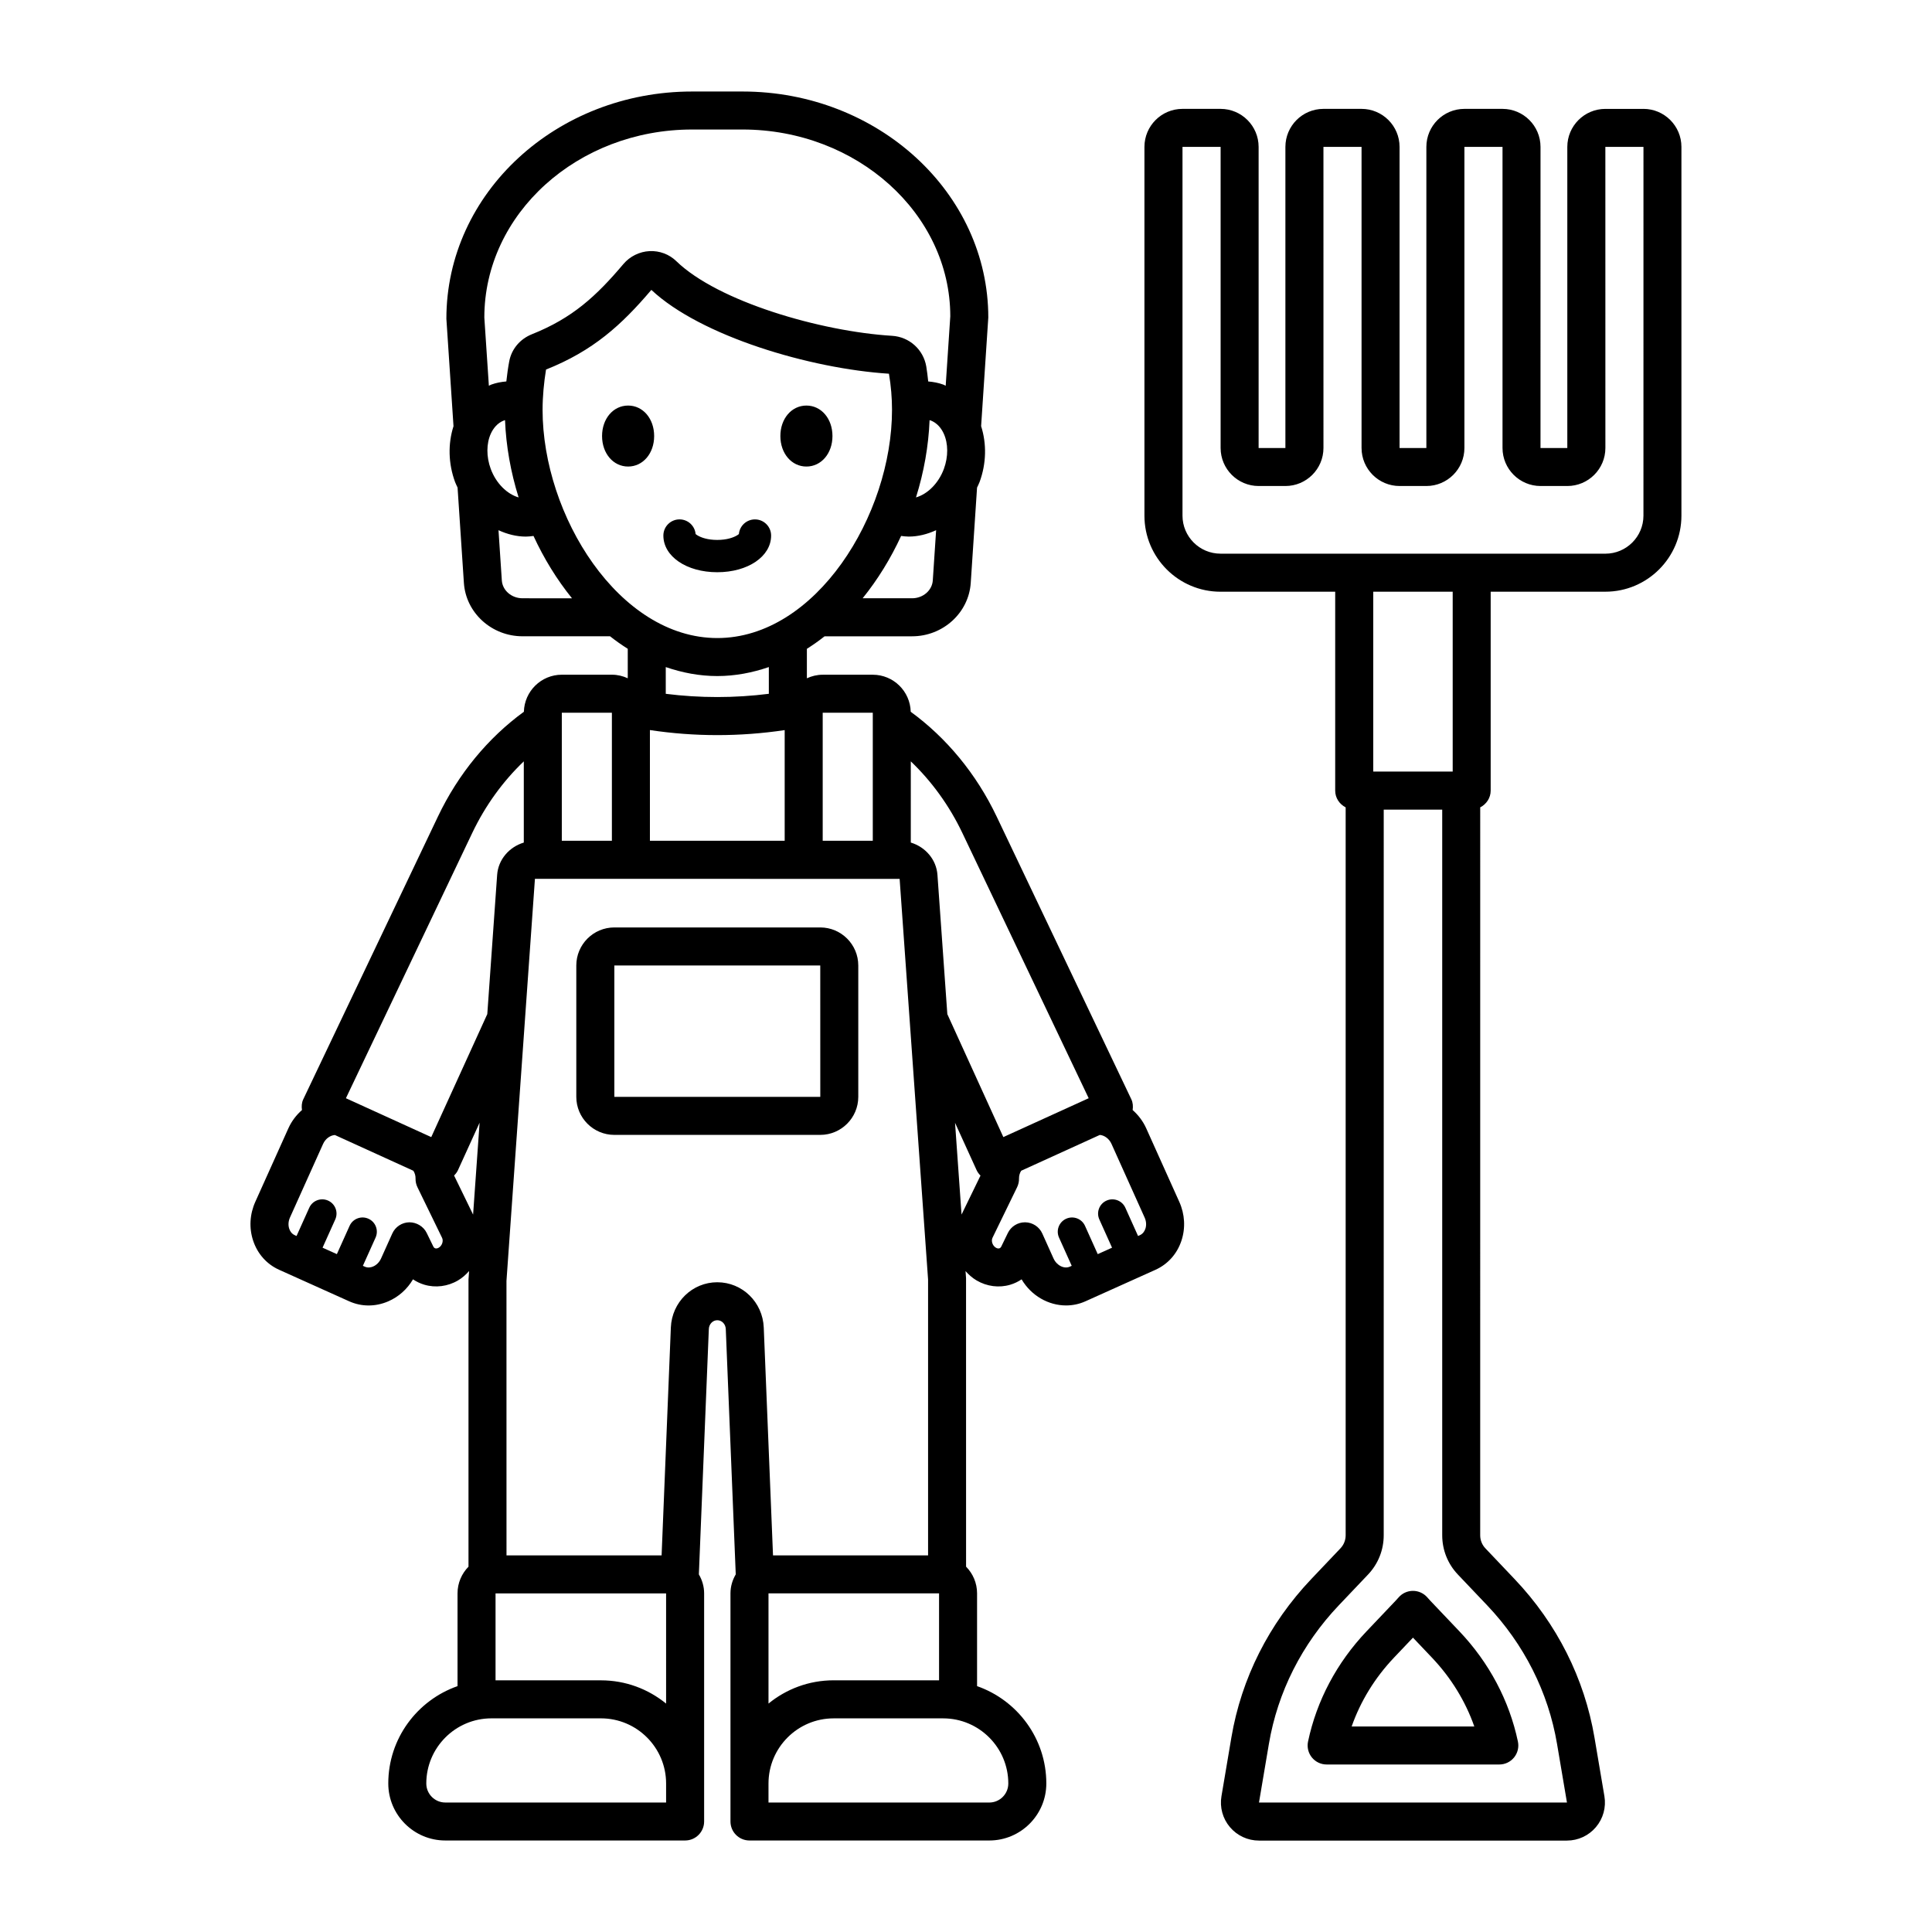
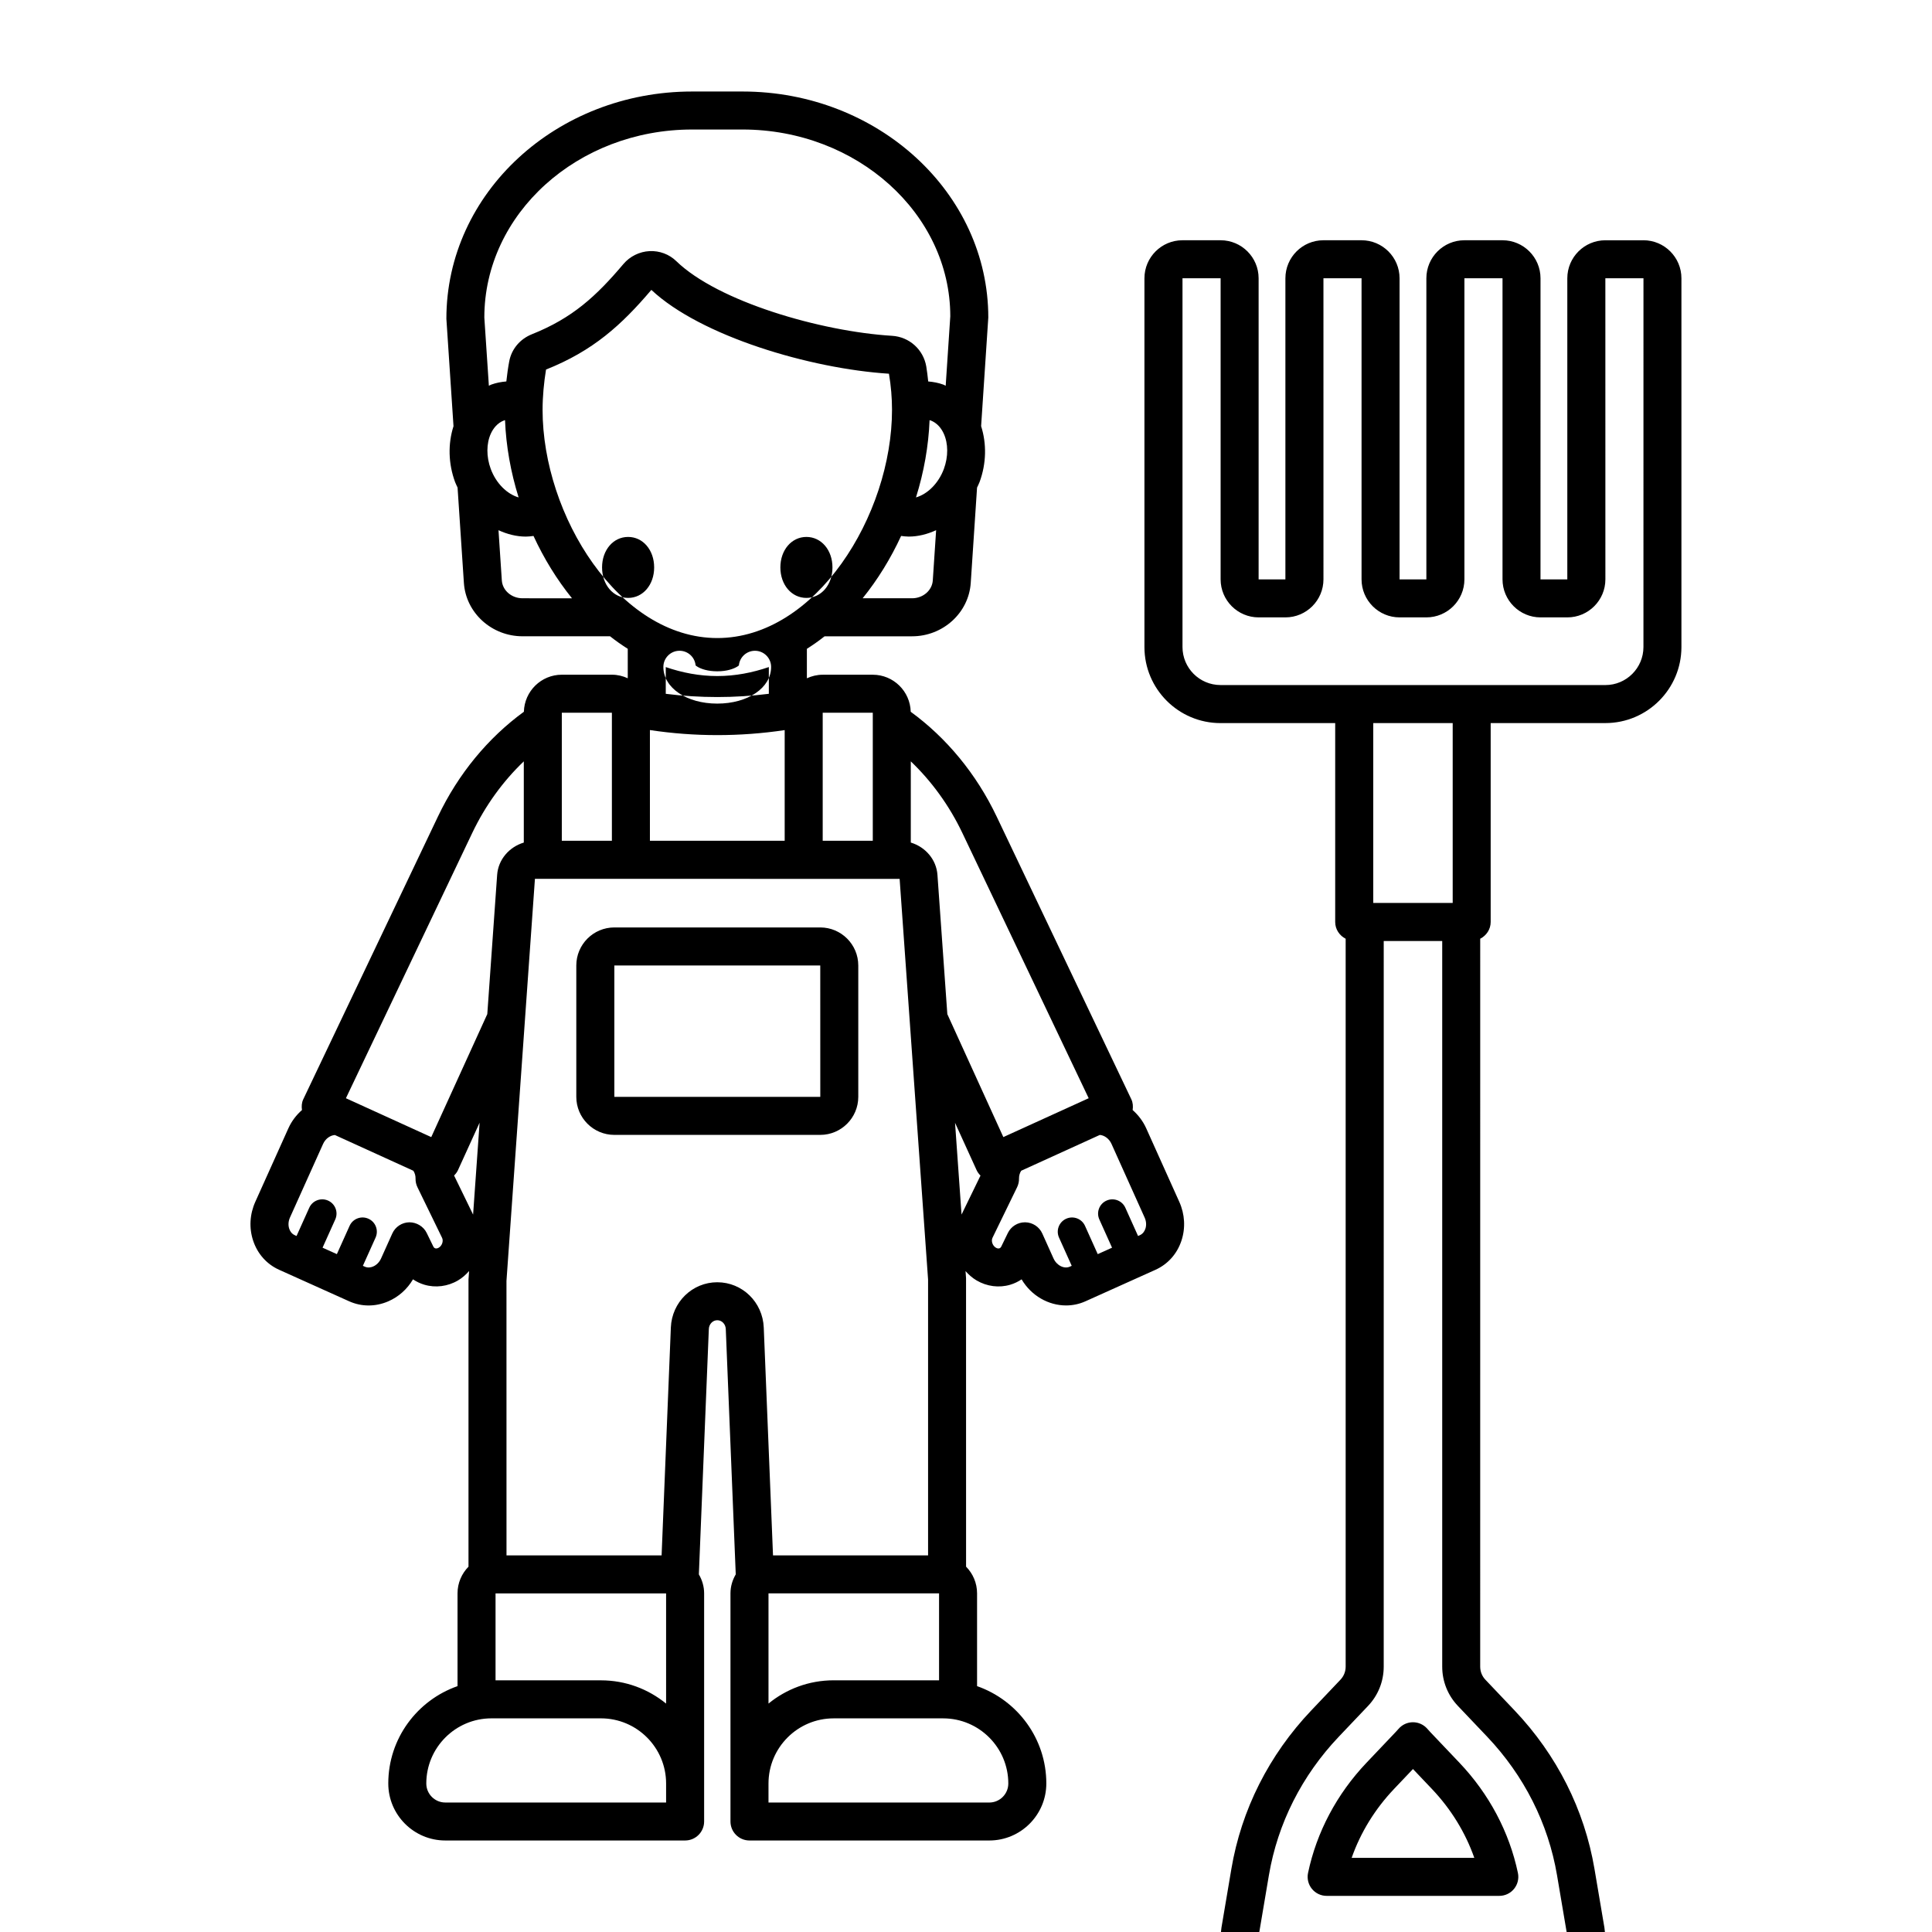
<svg xmlns="http://www.w3.org/2000/svg" fill="#000000" width="800px" height="800px" version="1.1" viewBox="144 144 512 512">
-   <path d="m456.52 462.49-8.766-19.488c-0.867-1.922-2.121-3.527-3.59-4.828 0.133-0.965 0.082-1.945-0.344-2.84l-35.684-74.918c-5.406-11.352-13.305-20.875-22.785-27.789-0.141-5.434-4.582-9.816-10.051-9.816h-13.273c-1.504 0-2.914 0.352-4.195 0.945v-7.809c1.609-1.02 3.176-2.121 4.691-3.32h23.191c8.188 0 15.016-6.211 15.543-14.145l1.672-25.262c0.219-0.488 0.469-0.945 0.656-1.453h0.004c1.832-4.953 1.898-10.207 0.418-14.832l1.902-28.781c0-33.031-29.219-59.902-65.137-59.902h-13.352c-35.918 0-65.137 26.871-65.125 60.234l1.887 28.465c-1.477 4.621-1.406 9.867 0.426 14.816 0.188 0.504 0.438 0.961 0.652 1.445l1.676 25.266c0.527 7.934 7.352 14.145 15.543 14.145h23.188c1.516 1.199 3.086 2.301 4.695 3.32v7.809c-1.281-0.594-2.695-0.945-4.199-0.945h-13.277c-5.469 0-9.91 4.383-10.051 9.816-9.484 6.91-17.379 16.438-22.785 27.789l-35.684 74.918c-0.426 0.895-0.477 1.879-0.344 2.844-1.469 1.301-2.727 2.906-3.594 4.828l-8.766 19.484c-1.484 3.297-1.691 6.957-0.574 10.309 1.16 3.5 3.606 6.238 6.879 7.711l18.555 8.348c1.648 0.742 3.398 1.113 5.164 1.113 1.738 0 3.484-0.359 5.164-1.078 2.762-1.18 5.059-3.234 6.598-5.852 0.906 0.621 1.914 1.102 3 1.426 2.949 0.879 6.211 0.473 8.938-1.141 1.141-0.672 2.098-1.535 2.93-2.488l-0.16 2.242v76.117c-1.793 1.82-2.906 4.312-2.906 7.062v24.59c-10.668 3.731-18.352 13.867-18.352 25.793 0 8.336 6.781 15.113 15.113 15.113h63.551c2.781 0 5.039-2.254 5.039-5.039v-60.457c0-1.836-0.531-3.539-1.395-5.023l2.641-65.023c0.055-1.309 1.039-2.332 2.246-2.332 1.207 0 2.191 1.027 2.246 2.336l2.641 65.012c-0.867 1.488-1.398 3.191-1.398 5.031v60.457c0 2.785 2.254 5.039 5.039 5.039h63.551c8.336 0 15.113-6.781 15.113-15.113 0-11.922-7.684-22.062-18.352-25.793v-24.59c0-2.754-1.117-5.25-2.914-7.07l-0.008-76.461-0.133-1.871c0.832 0.945 1.781 1.801 2.914 2.469 2.734 1.617 5.992 2.031 8.938 1.145 1.086-0.324 2.094-0.809 3.004-1.426 2.562 4.348 7.121 6.918 11.785 6.918 1.73 0 3.481-0.355 5.141-1.102l18.555-8.348c3.273-1.477 5.719-4.211 6.879-7.711 1.113-3.352 0.91-7.012-0.574-10.309zm-71.148-116.72c5.5 5.262 10.176 11.66 13.664 18.977l33.477 70.293-22.617 10.301-14.844-32.586-2.617-36.895c-0.285-4.078-3.203-7.41-7.066-8.574zm7.488 220.49v23.039h-27.938c-6.543 0-12.551 2.316-17.262 6.164v-29.203zm-30.836-233.38h13.273v33.93h-13.273zm29.176-35.066c-0.176 2.656-2.586 4.734-5.484 4.734h-13.109c4.012-4.961 7.441-10.547 10.199-16.52 0.672 0.086 1.344 0.172 2.019 0.172 2.473 0 4.93-0.629 7.258-1.695zm2.938-29.547c-1.438 3.879-4.375 6.691-7.391 7.555 2.102-6.711 3.332-13.637 3.602-20.465 0.062 0.02 0.133 0.012 0.195 0.035 1.922 0.699 2.988 2.281 3.543 3.484 1.227 2.648 1.242 6.156 0.051 9.391zm-66.723-89.945h13.352c30.359 0 55.059 22.352 55.07 49.492l-1.219 18.414c-0.215-0.09-0.402-0.223-0.621-0.301-1.312-0.48-2.66-0.723-4.012-0.836-0.148-1.32-0.285-2.644-0.512-3.973-0.773-4.5-4.5-7.844-9.062-8.125h-0.004c-18.895-1.16-46.137-9.062-57.199-19.805-1.863-1.805-4.422-2.766-7.059-2.641-2.68 0.133-5.211 1.383-6.941 3.426-7.223 8.543-13.504 14.32-24.242 18.602-3.144 1.254-5.391 3.922-6.004 7.133-0.344 1.801-0.574 3.594-0.777 5.379-1.348 0.113-2.691 0.359-4 0.836-0.223 0.082-0.414 0.215-0.629 0.309l-1.203-18.082c0.004-27.473 24.703-49.828 55.062-49.828zm-53.32 80.559c0.559-1.207 1.625-2.789 3.547-3.488 0.062-0.023 0.133-0.012 0.195-0.035 0.27 6.828 1.504 13.754 3.602 20.465-3.012-0.863-5.953-3.676-7.387-7.555-1.195-3.234-1.18-6.742 0.043-9.387zm8.379 43.668c-2.898 0-5.312-2.078-5.484-4.734l-0.883-13.305c2.324 1.066 4.781 1.695 7.254 1.695 0.676 0 1.348-0.086 2.023-0.172 2.758 5.973 6.188 11.559 10.199 16.52zm5.316-49.961c0-3.559 0.363-7.258 0.914-10.652 12.48-4.973 19.977-11.777 27.914-21.113 13.059 12.254 42.066 20.883 62.965 22.215 0.543 3.231 0.812 6.441 0.812 9.551 0 27.977-20.227 60.5-46.301 60.5-26.078 0-46.305-32.52-46.305-60.5zm64.16 84.898v29.324h-35.715v-29.336c11.82 1.781 23.832 1.785 35.715 0.012zm-31.516-9.617v-7.086c4.352 1.488 8.902 2.379 13.656 2.379 4.758 0 9.309-0.895 13.66-2.383v7.086c-9.074 1.145-18.242 1.145-27.316 0.004zm-27.547 5.012h13.27v33.93h-13.27zm-23.738 31.863c3.488-7.316 8.164-13.719 13.664-18.977v21.52c-3.859 1.164-6.777 4.492-7.066 8.574l-2.609 36.883-14.852 32.598-22.617-10.301zm-8.891 109.91c-0.32 0.188-0.641 0.246-0.906 0.168-0.223-0.07-0.395-0.227-0.523-0.492l-1.742-3.578c-0.855-1.762-2.703-2.832-4.606-2.832-1.957 0.031-3.715 1.188-4.519 2.973l-2.969 6.598c-0.445 0.988-1.191 1.75-2.106 2.141-0.539 0.234-1.367 0.434-2.231 0.039l-0.488-0.219 3.367-7.484c0.855-1.902 0.008-4.137-1.898-4.992-1.895-0.855-4.141-0.016-4.996 1.895l-3.367 7.484-3.793-1.707 3.367-7.484c0.855-1.902 0.008-4.137-1.898-4.992-1.895-0.852-4.141-0.016-4.996 1.895l-3.367 7.481-0.488-0.219c-0.859-0.391-1.266-1.137-1.449-1.699-0.316-0.945-0.242-2.008 0.203-2.996l8.766-19.484c0.625-1.391 1.895-2.277 3.129-2.359l20.797 9.473c0.41 0.625 0.594 1.383 0.578 2.055-0.016 0.801 0.156 1.594 0.508 2.312l6.516 13.391c0.43 0.852 0.004 2.113-0.887 2.637zm4.078-19.129c0.406-0.41 0.777-0.867 1.031-1.426l5.731-12.578-1.723 24.355zm56.188 166.16h-58.512c-2.777 0-5.039-2.258-5.039-5.039 0-9.52 7.742-17.266 17.262-17.266h29.023c9.52 0 17.266 7.742 17.266 17.266zm0-26.215c-4.711-3.848-10.723-6.164-17.266-6.164h-27.934v-23.039h45.199zm13.57-111.66c-6.633 0-12.039 5.273-12.312 12l-2.449 60.379h-41.105l-0.008-72.746 7.543-106.55 96.648 0.02 7.539 106.18v73.102h-41.094l-2.453-60.379c-0.273-6.734-5.684-12.004-12.309-12.004zm77.117 132.84c0 2.781-2.262 5.039-5.039 5.039h-58.512v-5.039c0-9.52 7.742-17.266 17.262-17.266h29.027c9.516 0 17.262 7.746 17.262 17.266zm-12.391-150.78-1.723-24.316 5.719 12.555c0.254 0.559 0.617 1.023 1.027 1.434zm48.715 3.762c-0.184 0.562-0.59 1.309-1.449 1.699l-0.488 0.219-3.367-7.481c-0.855-1.91-3.098-2.746-4.996-1.895-1.902 0.855-2.754 3.09-1.898 4.992l3.367 7.484-3.793 1.707-3.367-7.484c-0.855-1.91-3.102-2.75-4.996-1.895-1.902 0.855-2.754 3.09-1.898 4.992l3.367 7.484-0.488 0.219c-1.512 0.688-3.5-0.309-4.34-2.18l-2.969-6.598c-0.805-1.785-2.566-2.941-4.523-2.973h-0.074c-1.926 0-3.688 1.098-4.531 2.832l-1.738 3.578c-0.129 0.266-0.297 0.422-0.523 0.492-0.273 0.082-0.59 0.02-0.914-0.172-0.887-0.523-1.309-1.777-0.891-2.637l6.516-13.391c0.348-0.719 0.523-1.516 0.508-2.312-0.016-0.672 0.168-1.43 0.578-2.055l20.836-9.488c1.227 0.098 2.477 1 3.094 2.379l8.766 19.488c0.453 0.988 0.527 2.051 0.215 2.992zm-76.082-34.953v-34.82c0-5.555-4.519-10.078-10.078-10.078h-54.57c-5.559 0-10.078 4.523-10.078 10.078v34.82c0 5.555 4.519 10.078 10.078 10.078h54.57c5.559 0 10.078-4.523 10.078-10.078zm-64.645-34.816h54.57l0.008 34.82-54.578-0.004zm215.45 167.47c-0.957-1.102-2.348-1.738-3.805-1.738h-0.012c-1.465 0.004-2.856 0.641-3.809 1.75-0.25 0.285-0.508 0.57-0.781 0.859l-7.734 8.145c-7.844 8.262-13.195 18.355-15.473 29.184-0.312 1.484 0.062 3.035 1.02 4.211 0.957 1.18 2.394 1.863 3.91 1.863h45.758c1.52 0 2.953-0.684 3.91-1.863 0.957-1.176 1.332-2.727 1.02-4.211-2.281-10.832-7.633-20.926-15.477-29.184l-7.719-8.121zm12.449 34.203h-32.504c2.348-6.699 6.164-12.922 11.223-18.25l5.027-5.293 5.027 5.293c5.059 5.328 8.875 11.547 11.227 18.25zm44.824-428.68h-10.098c-5.555 0-10.078 4.519-10.078 10.078v79.797h-7.106l0.004-79.801c0-5.559-4.523-10.078-10.074-10.078h-10.098c-5.559 0-10.078 4.519-10.078 10.078v79.797h-7.102v-79.797c0-5.559-4.519-10.078-10.078-10.078h-10.098c-5.559 0-10.078 4.519-10.078 10.078v79.797h-7.098v-79.797c0-5.559-4.519-10.078-10.078-10.078h-10.102c-5.559 0-10.078 4.519-10.078 10.078v97.73c0 11.113 9.039 20.152 20.152 20.152h30.402v52.711c0 1.957 1.148 3.602 2.773 4.438v192.9c0 1.301-0.492 2.527-1.387 3.469l-7.734 8.145c-11.191 11.785-18.516 26.297-21.164 41.984l-2.629 15.559c-0.496 2.926 0.32 5.914 2.242 8.184 1.918 2.269 4.723 3.57 7.691 3.57h81.613c2.973 0 5.777-1.301 7.691-3.566 1.922-2.269 2.742-5.254 2.25-8.191l-2.633-15.551c-2.656-15.68-9.973-30.199-21.164-41.984l-7.738-8.148c-0.891-0.934-1.383-2.164-1.383-3.465l0.004-192.91c1.629-0.836 2.773-2.484 2.773-4.438v-52.711h30.398c11.113 0 20.152-9.039 20.152-20.152v-97.73c0-5.555-4.519-10.074-10.074-10.074zm-41.438 396.55c9.809 10.328 16.215 23.027 18.535 36.727l2.633 15.551-81.617 0.004 2.629-15.551c2.32-13.703 8.727-26.402 18.539-36.727l7.731-8.137c2.68-2.82 4.156-6.516 4.156-10.41l0.004-192.3h15.5v192.3c0 3.898 1.477 7.59 4.156 10.406zm-9.113-220.93h-21.051v-47.672h21.051zm50.551-67.824c0 5.559-4.523 10.078-10.078 10.078l-102-0.004c-5.559 0-10.078-4.519-10.078-10.078v-97.727h10.102v79.797c0 5.559 4.519 10.078 10.078 10.078h7.098c5.559 0 10.078-4.519 10.078-10.078l-0.004-79.797h10.098v79.797c0 5.559 4.519 10.078 10.078 10.078h7.102c5.559 0 10.078-4.519 10.078-10.078v-79.797h10.098v79.797c0 5.559 4.523 10.078 10.078 10.078h7.106c5.555 0 10.078-4.519 10.078-10.078l-0.008-79.797h10.098zm-245.45 14.992c-8.141 0-14.281-4.184-14.281-9.723 0-2.363 1.918-4.281 4.281-4.281 2.231 0 4.062 1.703 4.262 3.883 0.113 0.109 0.328 0.254 0.578 0.402 0.895 0.523 2.613 1.16 5.156 1.16 2.547 0 4.266-0.637 5.16-1.16 0.25-0.145 0.461-0.289 0.574-0.398 0.203-2.18 2.031-3.883 4.262-3.883 2.363 0 4.281 1.918 4.281 4.281 0.008 5.535-6.133 9.719-14.273 9.719zm-16.723-36.09c0 4.606-2.965 8.082-6.902 8.082-3.934 0-6.902-3.477-6.902-8.082s2.969-8.078 6.902-8.078c3.938-0.004 6.902 3.469 6.902 8.078zm33.449 0c0-4.606 2.965-8.078 6.902-8.078 3.934 0 6.902 3.473 6.902 8.078s-2.969 8.082-6.902 8.082c-3.938 0-6.902-3.477-6.902-8.082z" />
+   <path d="m456.52 462.49-8.766-19.488c-0.867-1.922-2.121-3.527-3.59-4.828 0.133-0.965 0.082-1.945-0.344-2.84l-35.684-74.918c-5.406-11.352-13.305-20.875-22.785-27.789-0.141-5.434-4.582-9.816-10.051-9.816h-13.273c-1.504 0-2.914 0.352-4.195 0.945v-7.809c1.609-1.02 3.176-2.121 4.691-3.32h23.191c8.188 0 15.016-6.211 15.543-14.145l1.672-25.262c0.219-0.488 0.469-0.945 0.656-1.453h0.004c1.832-4.953 1.898-10.207 0.418-14.832l1.902-28.781c0-33.031-29.219-59.902-65.137-59.902h-13.352c-35.918 0-65.137 26.871-65.125 60.234l1.887 28.465c-1.477 4.621-1.406 9.867 0.426 14.816 0.188 0.504 0.438 0.961 0.652 1.445l1.676 25.266c0.527 7.934 7.352 14.145 15.543 14.145h23.188c1.516 1.199 3.086 2.301 4.695 3.32v7.809c-1.281-0.594-2.695-0.945-4.199-0.945h-13.277c-5.469 0-9.91 4.383-10.051 9.816-9.484 6.91-17.379 16.438-22.785 27.789l-35.684 74.918c-0.426 0.895-0.477 1.879-0.344 2.844-1.469 1.301-2.727 2.906-3.594 4.828l-8.766 19.484c-1.484 3.297-1.691 6.957-0.574 10.309 1.16 3.5 3.606 6.238 6.879 7.711l18.555 8.348c1.648 0.742 3.398 1.113 5.164 1.113 1.738 0 3.484-0.359 5.164-1.078 2.762-1.18 5.059-3.234 6.598-5.852 0.906 0.621 1.914 1.102 3 1.426 2.949 0.879 6.211 0.473 8.938-1.141 1.141-0.672 2.098-1.535 2.93-2.488l-0.16 2.242v76.117c-1.793 1.82-2.906 4.312-2.906 7.062v24.59c-10.668 3.731-18.352 13.867-18.352 25.793 0 8.336 6.781 15.113 15.113 15.113h63.551c2.781 0 5.039-2.254 5.039-5.039v-60.457c0-1.836-0.531-3.539-1.395-5.023l2.641-65.023c0.055-1.309 1.039-2.332 2.246-2.332 1.207 0 2.191 1.027 2.246 2.336l2.641 65.012c-0.867 1.488-1.398 3.191-1.398 5.031v60.457c0 2.785 2.254 5.039 5.039 5.039h63.551c8.336 0 15.113-6.781 15.113-15.113 0-11.922-7.684-22.062-18.352-25.793v-24.59c0-2.754-1.117-5.25-2.914-7.07l-0.008-76.461-0.133-1.871c0.832 0.945 1.781 1.801 2.914 2.469 2.734 1.617 5.992 2.031 8.938 1.145 1.086-0.324 2.094-0.809 3.004-1.426 2.562 4.348 7.121 6.918 11.785 6.918 1.73 0 3.481-0.355 5.141-1.102l18.555-8.348c3.273-1.477 5.719-4.211 6.879-7.711 1.113-3.352 0.91-7.012-0.574-10.309zm-71.148-116.72c5.5 5.262 10.176 11.66 13.664 18.977l33.477 70.293-22.617 10.301-14.844-32.586-2.617-36.895c-0.285-4.078-3.203-7.41-7.066-8.574zm7.488 220.49v23.039h-27.938c-6.543 0-12.551 2.316-17.262 6.164v-29.203zm-30.836-233.38h13.273v33.93h-13.273zm29.176-35.066c-0.176 2.656-2.586 4.734-5.484 4.734h-13.109c4.012-4.961 7.441-10.547 10.199-16.52 0.672 0.086 1.344 0.172 2.019 0.172 2.473 0 4.93-0.629 7.258-1.695zm2.938-29.547c-1.438 3.879-4.375 6.691-7.391 7.555 2.102-6.711 3.332-13.637 3.602-20.465 0.062 0.02 0.133 0.012 0.195 0.035 1.922 0.699 2.988 2.281 3.543 3.484 1.227 2.648 1.242 6.156 0.051 9.391zm-66.723-89.945h13.352c30.359 0 55.059 22.352 55.07 49.492l-1.219 18.414c-0.215-0.09-0.402-0.223-0.621-0.301-1.312-0.48-2.66-0.723-4.012-0.836-0.148-1.32-0.285-2.644-0.512-3.973-0.773-4.5-4.5-7.844-9.062-8.125h-0.004c-18.895-1.16-46.137-9.062-57.199-19.805-1.863-1.805-4.422-2.766-7.059-2.641-2.68 0.133-5.211 1.383-6.941 3.426-7.223 8.543-13.504 14.32-24.242 18.602-3.144 1.254-5.391 3.922-6.004 7.133-0.344 1.801-0.574 3.594-0.777 5.379-1.348 0.113-2.691 0.359-4 0.836-0.223 0.082-0.414 0.215-0.629 0.309l-1.203-18.082c0.004-27.473 24.703-49.828 55.062-49.828zm-53.32 80.559c0.559-1.207 1.625-2.789 3.547-3.488 0.062-0.023 0.133-0.012 0.195-0.035 0.27 6.828 1.504 13.754 3.602 20.465-3.012-0.863-5.953-3.676-7.387-7.555-1.195-3.234-1.18-6.742 0.043-9.387zm8.379 43.668c-2.898 0-5.312-2.078-5.484-4.734l-0.883-13.305c2.324 1.066 4.781 1.695 7.254 1.695 0.676 0 1.348-0.086 2.023-0.172 2.758 5.973 6.188 11.559 10.199 16.52zm5.316-49.961c0-3.559 0.363-7.258 0.914-10.652 12.48-4.973 19.977-11.777 27.914-21.113 13.059 12.254 42.066 20.883 62.965 22.215 0.543 3.231 0.812 6.441 0.812 9.551 0 27.977-20.227 60.5-46.301 60.5-26.078 0-46.305-32.52-46.305-60.5zm64.16 84.898v29.324h-35.715v-29.336c11.82 1.781 23.832 1.785 35.715 0.012zm-31.516-9.617v-7.086c4.352 1.488 8.902 2.379 13.656 2.379 4.758 0 9.309-0.895 13.66-2.383v7.086c-9.074 1.145-18.242 1.145-27.316 0.004zm-27.547 5.012h13.27v33.93h-13.27zm-23.738 31.863c3.488-7.316 8.164-13.719 13.664-18.977v21.52c-3.859 1.164-6.777 4.492-7.066 8.574l-2.609 36.883-14.852 32.598-22.617-10.301zm-8.891 109.91c-0.32 0.188-0.641 0.246-0.906 0.168-0.223-0.07-0.395-0.227-0.523-0.492l-1.742-3.578c-0.855-1.762-2.703-2.832-4.606-2.832-1.957 0.031-3.715 1.188-4.519 2.973l-2.969 6.598c-0.445 0.988-1.191 1.75-2.106 2.141-0.539 0.234-1.367 0.434-2.231 0.039l-0.488-0.219 3.367-7.484c0.855-1.902 0.008-4.137-1.898-4.992-1.895-0.855-4.141-0.016-4.996 1.895l-3.367 7.484-3.793-1.707 3.367-7.484c0.855-1.902 0.008-4.137-1.898-4.992-1.895-0.852-4.141-0.016-4.996 1.895l-3.367 7.481-0.488-0.219c-0.859-0.391-1.266-1.137-1.449-1.699-0.316-0.945-0.242-2.008 0.203-2.996l8.766-19.484c0.625-1.391 1.895-2.277 3.129-2.359l20.797 9.473c0.41 0.625 0.594 1.383 0.578 2.055-0.016 0.801 0.156 1.594 0.508 2.312l6.516 13.391c0.43 0.852 0.004 2.113-0.887 2.637zm4.078-19.129c0.406-0.41 0.777-0.867 1.031-1.426l5.731-12.578-1.723 24.355zm56.188 166.16h-58.512c-2.777 0-5.039-2.258-5.039-5.039 0-9.52 7.742-17.266 17.262-17.266h29.023c9.52 0 17.266 7.742 17.266 17.266zm0-26.215c-4.711-3.848-10.723-6.164-17.266-6.164h-27.934v-23.039h45.199zm13.57-111.66c-6.633 0-12.039 5.273-12.312 12l-2.449 60.379h-41.105l-0.008-72.746 7.543-106.55 96.648 0.02 7.539 106.18v73.102h-41.094l-2.453-60.379c-0.273-6.734-5.684-12.004-12.309-12.004zm77.117 132.84c0 2.781-2.262 5.039-5.039 5.039h-58.512v-5.039c0-9.52 7.742-17.266 17.262-17.266h29.027c9.516 0 17.262 7.746 17.262 17.266zm-12.391-150.78-1.723-24.316 5.719 12.555c0.254 0.559 0.617 1.023 1.027 1.434zm48.715 3.762c-0.184 0.562-0.59 1.309-1.449 1.699l-0.488 0.219-3.367-7.481c-0.855-1.91-3.098-2.746-4.996-1.895-1.902 0.855-2.754 3.09-1.898 4.992l3.367 7.484-3.793 1.707-3.367-7.484c-0.855-1.91-3.102-2.75-4.996-1.895-1.902 0.855-2.754 3.09-1.898 4.992l3.367 7.484-0.488 0.219c-1.512 0.688-3.5-0.309-4.34-2.18l-2.969-6.598c-0.805-1.785-2.566-2.941-4.523-2.973h-0.074c-1.926 0-3.688 1.098-4.531 2.832l-1.738 3.578c-0.129 0.266-0.297 0.422-0.523 0.492-0.273 0.082-0.59 0.02-0.914-0.172-0.887-0.523-1.309-1.777-0.891-2.637l6.516-13.391c0.348-0.719 0.523-1.516 0.508-2.312-0.016-0.672 0.168-1.43 0.578-2.055l20.836-9.488c1.227 0.098 2.477 1 3.094 2.379l8.766 19.488c0.453 0.988 0.527 2.051 0.215 2.992zm-76.082-34.953v-34.82c0-5.555-4.519-10.078-10.078-10.078h-54.57c-5.559 0-10.078 4.523-10.078 10.078v34.82c0 5.555 4.519 10.078 10.078 10.078h54.57c5.559 0 10.078-4.523 10.078-10.078zm-64.645-34.816h54.57l0.008 34.82-54.578-0.004m215.45 167.47c-0.957-1.102-2.348-1.738-3.805-1.738h-0.012c-1.465 0.004-2.856 0.641-3.809 1.75-0.25 0.285-0.508 0.57-0.781 0.859l-7.734 8.145c-7.844 8.262-13.195 18.355-15.473 29.184-0.312 1.484 0.062 3.035 1.02 4.211 0.957 1.18 2.394 1.863 3.91 1.863h45.758c1.52 0 2.953-0.684 3.91-1.863 0.957-1.176 1.332-2.727 1.02-4.211-2.281-10.832-7.633-20.926-15.477-29.184l-7.719-8.121zm12.449 34.203h-32.504c2.348-6.699 6.164-12.922 11.223-18.25l5.027-5.293 5.027 5.293c5.059 5.328 8.875 11.547 11.227 18.25zm44.824-428.68h-10.098c-5.555 0-10.078 4.519-10.078 10.078v79.797h-7.106l0.004-79.801c0-5.559-4.523-10.078-10.074-10.078h-10.098c-5.559 0-10.078 4.519-10.078 10.078v79.797h-7.102v-79.797c0-5.559-4.519-10.078-10.078-10.078h-10.098c-5.559 0-10.078 4.519-10.078 10.078v79.797h-7.098v-79.797c0-5.559-4.519-10.078-10.078-10.078h-10.102c-5.559 0-10.078 4.519-10.078 10.078v97.73c0 11.113 9.039 20.152 20.152 20.152h30.402v52.711c0 1.957 1.148 3.602 2.773 4.438v192.9c0 1.301-0.492 2.527-1.387 3.469l-7.734 8.145c-11.191 11.785-18.516 26.297-21.164 41.984l-2.629 15.559c-0.496 2.926 0.32 5.914 2.242 8.184 1.918 2.269 4.723 3.57 7.691 3.57h81.613c2.973 0 5.777-1.301 7.691-3.566 1.922-2.269 2.742-5.254 2.25-8.191l-2.633-15.551c-2.656-15.68-9.973-30.199-21.164-41.984l-7.738-8.148c-0.891-0.934-1.383-2.164-1.383-3.465l0.004-192.91c1.629-0.836 2.773-2.484 2.773-4.438v-52.711h30.398c11.113 0 20.152-9.039 20.152-20.152v-97.73c0-5.555-4.519-10.074-10.074-10.074zm-41.438 396.55c9.809 10.328 16.215 23.027 18.535 36.727l2.633 15.551-81.617 0.004 2.629-15.551c2.32-13.703 8.727-26.402 18.539-36.727l7.731-8.137c2.68-2.82 4.156-6.516 4.156-10.41l0.004-192.3h15.5v192.3c0 3.898 1.477 7.59 4.156 10.406zm-9.113-220.93h-21.051v-47.672h21.051zm50.551-67.824c0 5.559-4.523 10.078-10.078 10.078l-102-0.004c-5.559 0-10.078-4.519-10.078-10.078v-97.727h10.102v79.797c0 5.559 4.519 10.078 10.078 10.078h7.098c5.559 0 10.078-4.519 10.078-10.078l-0.004-79.797h10.098v79.797c0 5.559 4.519 10.078 10.078 10.078h7.102c5.559 0 10.078-4.519 10.078-10.078v-79.797h10.098v79.797c0 5.559 4.523 10.078 10.078 10.078h7.106c5.555 0 10.078-4.519 10.078-10.078l-0.008-79.797h10.098zm-245.45 14.992c-8.141 0-14.281-4.184-14.281-9.723 0-2.363 1.918-4.281 4.281-4.281 2.231 0 4.062 1.703 4.262 3.883 0.113 0.109 0.328 0.254 0.578 0.402 0.895 0.523 2.613 1.16 5.156 1.16 2.547 0 4.266-0.637 5.16-1.16 0.25-0.145 0.461-0.289 0.574-0.398 0.203-2.18 2.031-3.883 4.262-3.883 2.363 0 4.281 1.918 4.281 4.281 0.008 5.535-6.133 9.719-14.273 9.719zm-16.723-36.09c0 4.606-2.965 8.082-6.902 8.082-3.934 0-6.902-3.477-6.902-8.082s2.969-8.078 6.902-8.078c3.938-0.004 6.902 3.469 6.902 8.078zm33.449 0c0-4.606 2.965-8.078 6.902-8.078 3.934 0 6.902 3.473 6.902 8.078s-2.969 8.082-6.902 8.082c-3.938 0-6.902-3.477-6.902-8.082z" />
</svg>